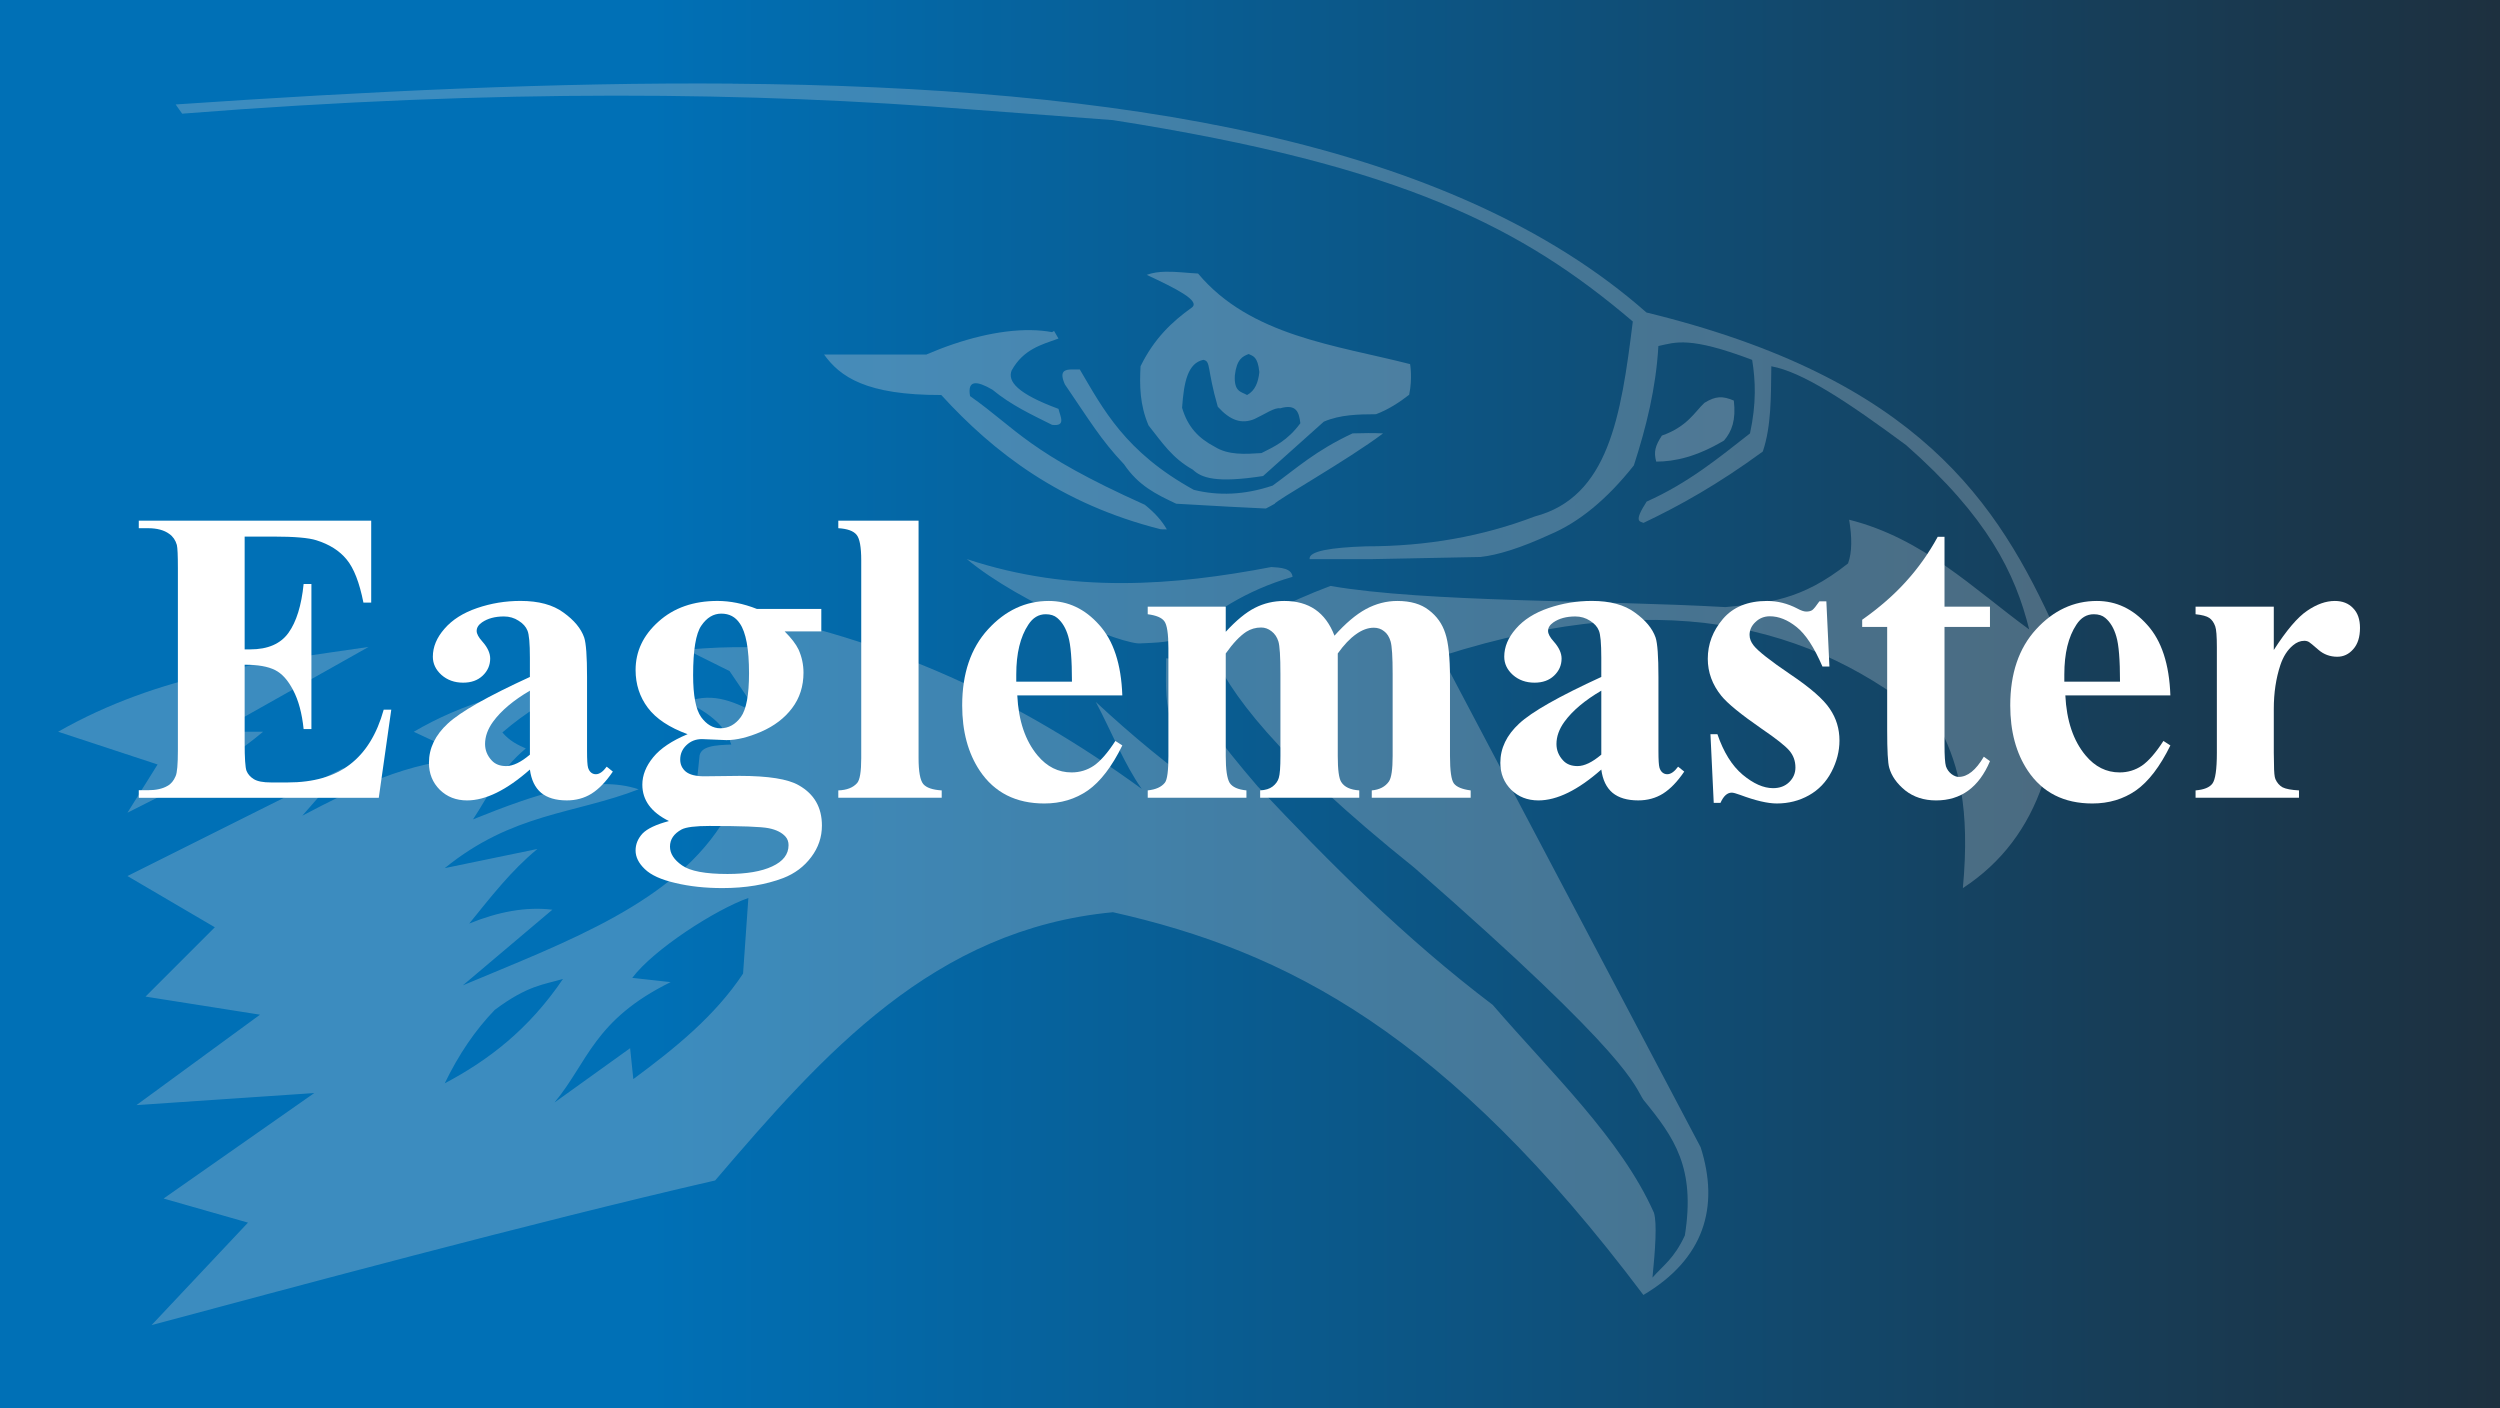
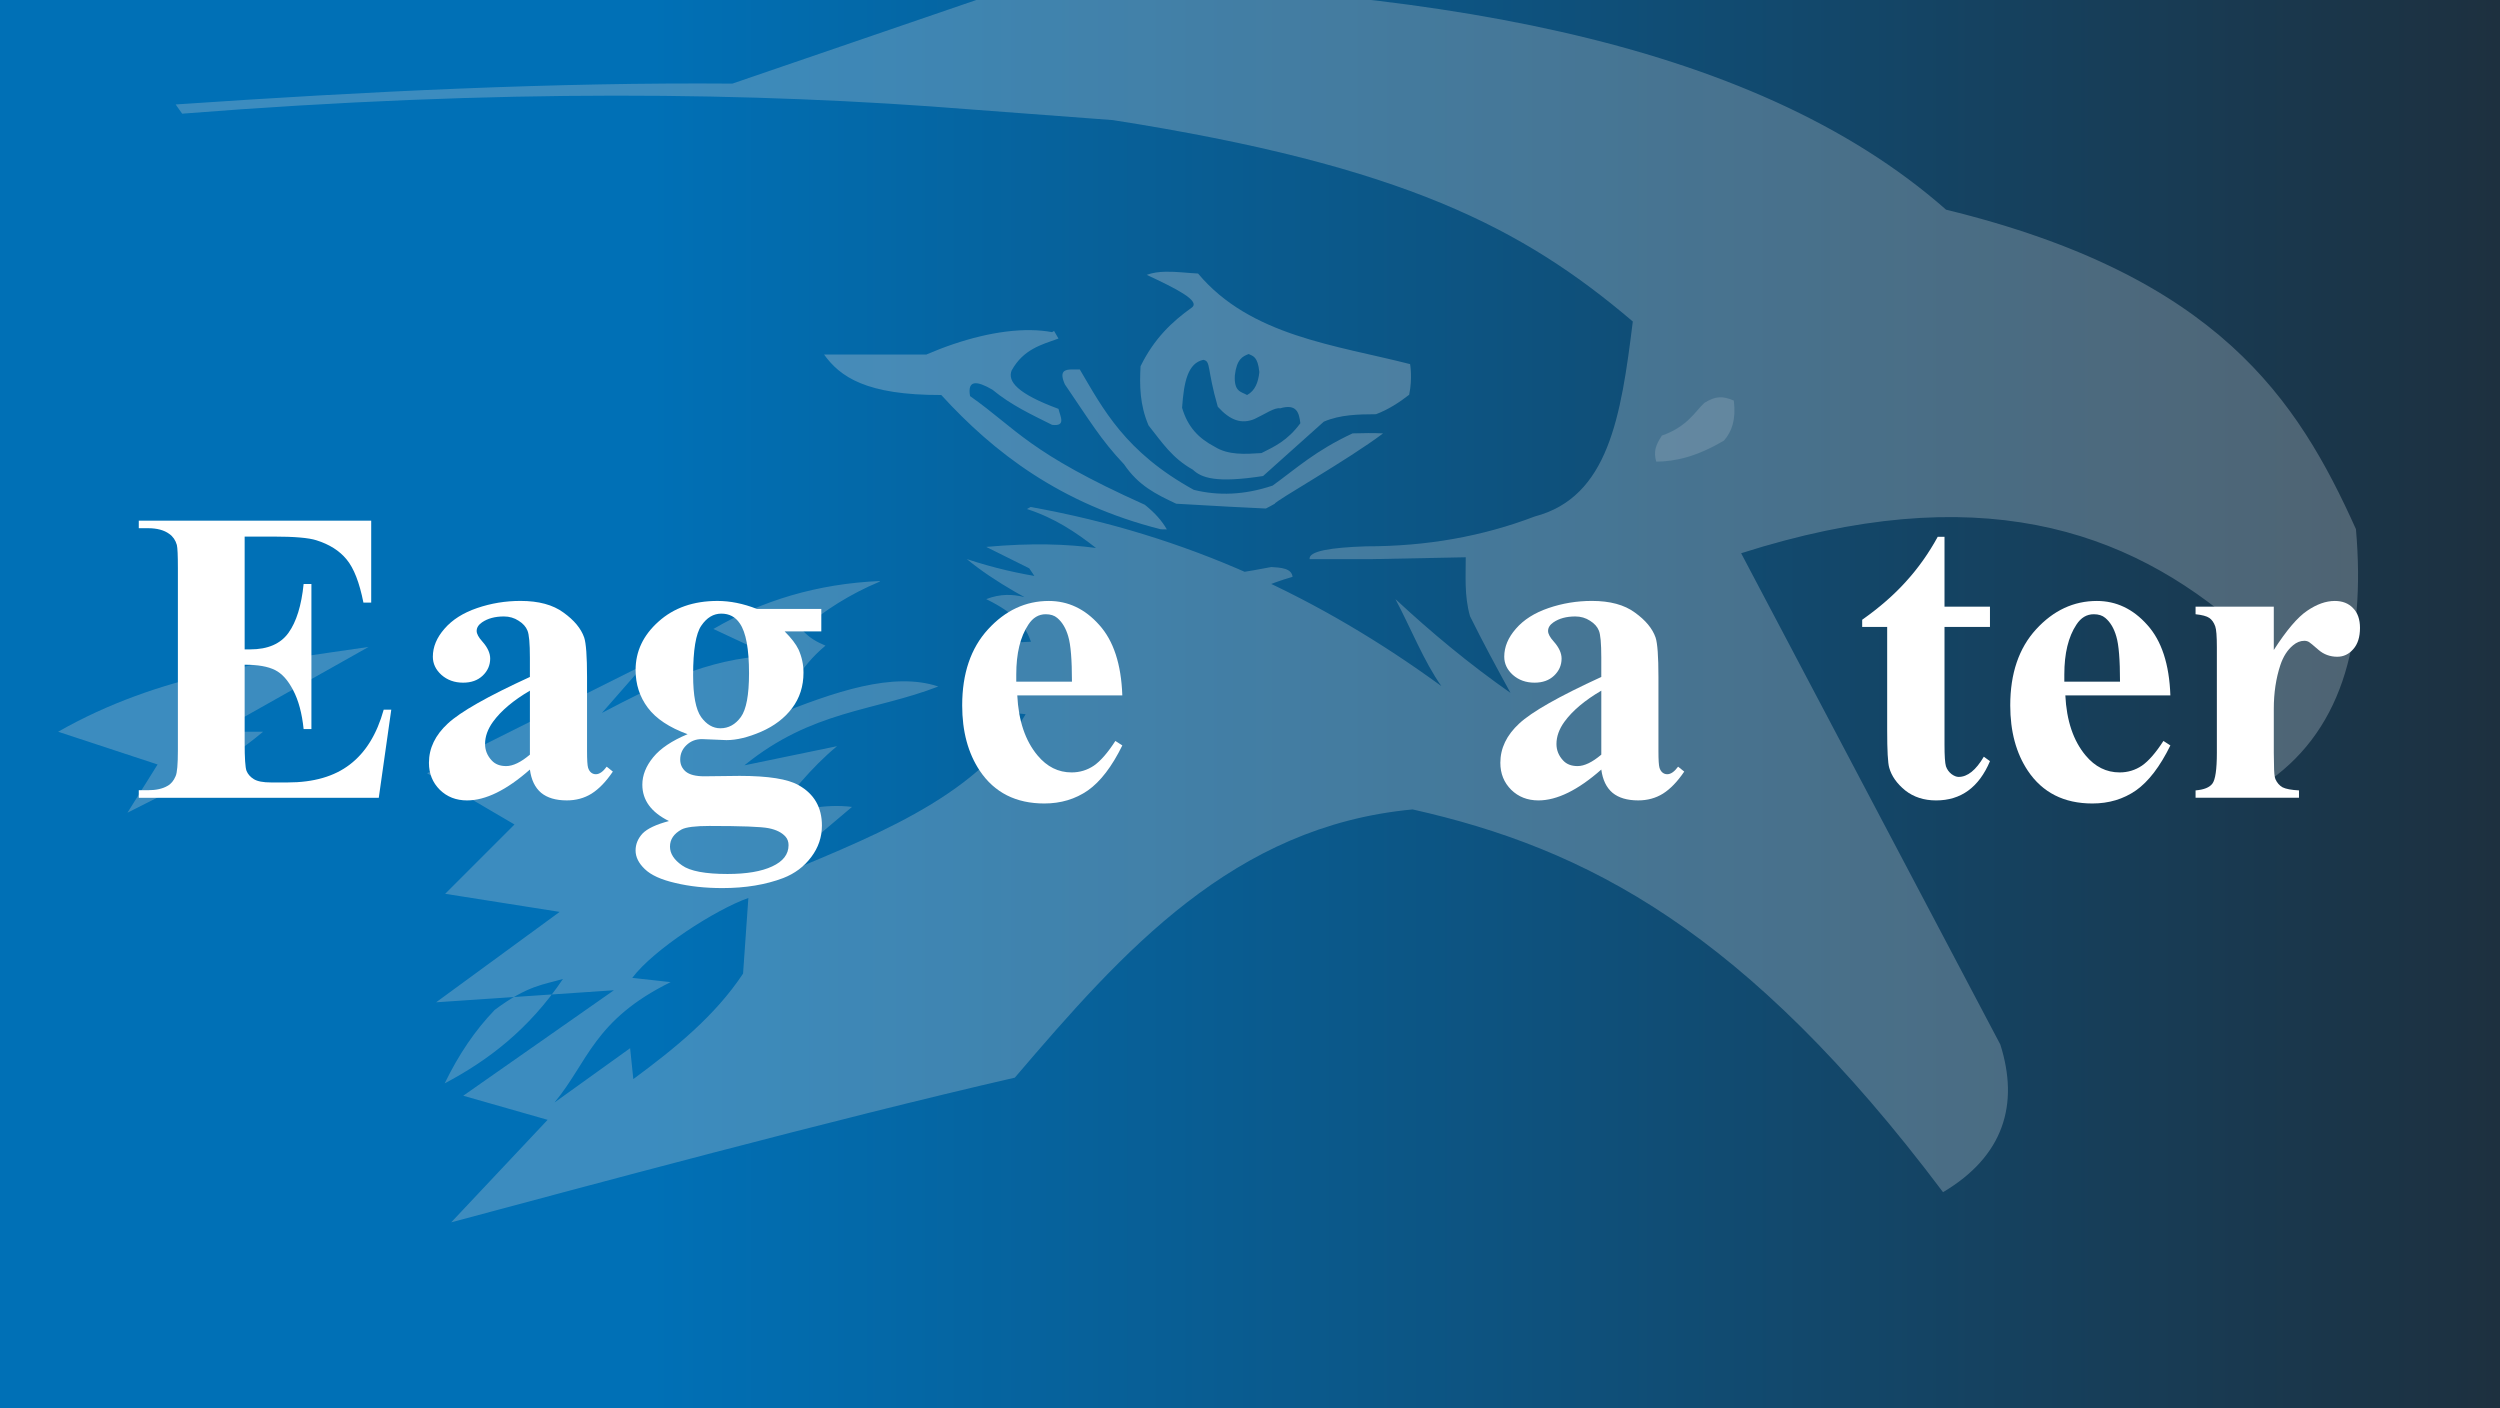
<svg xmlns="http://www.w3.org/2000/svg" xmlns:ns1="http://sodipodi.sourceforge.net/DTD/sodipodi-0.dtd" xmlns:ns2="http://www.inkscape.org/namespaces/inkscape" xmlns:xlink="http://www.w3.org/1999/xlink" version="1.1" id="svg14" width="261" height="147" viewBox="0 0 261 147" ns1:docname="EagleMaster.svg" ns2:export-filename="KEETEC.svg" ns2:export-xdpi="96" ns2:export-ydpi="96" xml:space="preserve" ns2:version="1.2.2 (732a01da63, 2022-12-09)">
  <rect x="0" y="0" width="261" height="147" fill="#808080" stroke="none" />
  <defs id="defs18">
    <linearGradient ns2:collect="always" id="linearGradient12213">
      <stop style="stop-color:#0070b6;stop-opacity:1;" offset="0.26" id="stop12211" />
      <stop style="stop-color:#1d303f;stop-opacity:1;" offset="1" id="stop12209" />
    </linearGradient>
    <linearGradient ns2:collect="always" xlink:href="#linearGradient12213" id="linearGradient12215" x1="0" y1="73.5" x2="261" y2="73.5" gradientUnits="userSpaceOnUse" />
  </defs>
  <g ns2:groupmode="layer" ns2:label="Image" id="g20">
    <rect style="fill:url(#linearGradient12215);fill-opacity:1;stroke:none;stroke-width:2;stroke-dasharray:none;stroke-opacity:1" id="rect12184" width="261" height="147" x="0" y="0" />
    <g id="g17899" transform="matrix(1.494,0,0,1.494,318.196,191.196)" style="opacity:0.55">
      <path style="fill:#c4cdd4;fill-opacity:0.56;stroke:none;stroke-width:2;stroke-dasharray:none;stroke-opacity:1" d="m -208.92,-76.843 c 7.136,-4.056 14.42,-4.856 21.692,-5.925 l -10.53,5.925 h 3.159 c -3.061,2.571 -6.282,4.026 -9.477,5.658 l 2.106,-3.37 z" id="path17035" ns1:nodetypes="ccccccc" />
-       <path id="path16829" style="display:inline;fill:#c4cdd4;fill-opacity:0.56;stroke:none;stroke-width:2;stroke-dasharray:none;stroke-opacity:1" d="m -161.803,-122.133 c -12.319,-0.097 -25.461,0.538 -38.904,1.457 l 0.453,0.643 c 22.224,-1.753 40.024,-1.507 55.131,-0.295 l 9.904,0.744 c 20.367,3.188 28.689,7.57 36.336,14.074 -0.823,6.664 -1.702,12.271 -6.852,13.625 -3.626,1.385 -7.542,2.091 -11.764,2.086 -2.47,0.081 -4.052,0.333 -3.969,0.893 h 4.416 l 7.52,-0.148 c 1.229,-0.137 2.817,-0.631 4.84,-1.562 2.061,-0.865 4.021,-2.485 5.883,-4.84 0.86,-2.656 1.544,-5.388 1.713,-8.34 1.213,-0.266 2.169,-0.689 6.553,0.967 0.231,1.432 0.308,3.017 -0.15,5.139 -2.206,1.723 -4.295,3.455 -7.223,4.766 -0.93,1.439 -0.473,1.369 -0.223,1.488 2.525,-1.196 5.222,-2.705 8.34,-4.988 0.604,-1.783 0.565,-3.887 0.596,-5.957 2.169,0.393 5.266,2.437 9.42,5.51 5.686,5.004 7.628,8.959 8.6,12.883 -3.903,-2.845 -7.408,-6.37 -12.584,-7.67 0.203,1.2 0.218,2.249 -0.074,3.053 -3.309,2.629 -5.642,2.754 -8.562,3.053 -8.743,-0.495 -20.935,-0.325 -27.607,-1.479 -2.873,1.077 -6.055,2.65 -8.373,4.363 1.239,3.011 4.464,7.488 14.236,15.328 15.399,13.466 15.323,15.211 16.006,16.217 2.169,2.653 3.647,4.74 2.896,9.479 -0.755,1.63 -1.509,2.084 -2.264,2.947 0.198,-1.998 0.324,-3.78 0.105,-4.527 -2.29,-5.158 -7.16,-9.763 -11.268,-14.531 -6.157,-4.664 -11.382,-9.911 -16.428,-15.27 -2.528,-2.948 -4.912,-5.897 -5.371,-8.846 l -1.025,-0.104 c 0.01,1.394 -0.119,2.756 0.297,4.24 0.881,1.787 1.851,3.574 2.83,5.361 -2.894,-2.024 -5.544,-4.231 -8.041,-6.553 1.075,2.019 1.989,4.358 3.213,6.08 -8.491,-6.184 -17.695,-10.545 -28.713,-12.518 l -0.248,0.143 c 1.925,0.619 3.423,1.625 4.824,2.721 -2.04,-0.268 -4.441,-0.366 -7.67,-0.074 l 3.004,1.494 2.033,3 c -1.555,-0.738 -3.075,-1.602 -5.037,-0.846 2.204,1.079 2.794,2.038 3.127,2.979 -1.117,0.042 -2.213,0.096 -2.232,0.893 l -0.225,2.16 c -1.352,-0.268 -1.684,0.264 -2.084,0.744 1.223,0.839 2.668,1.123 4.17,1.266 -3.467,5.966 -11.131,8.712 -18.393,11.766 l 6.256,-5.287 c -1.827,-0.222 -3.771,0.138 -5.809,0.969 1.49,-1.836 2.938,-3.715 4.766,-5.213 l -6.479,1.34 c 4.756,-3.865 9.047,-3.767 13.553,-5.51 -3.16,-1.052 -7.226,0.351 -11.578,2.104 1.12,-1.682 1.833,-3.411 3.693,-4.959 -0.571,-0.246 -1.136,-0.526 -1.639,-1.117 1.609,-1.389 3.394,-2.497 5.354,-3.324 l 0.098,-0.055 -0.014,-0.02 c -4.389,0.194 -8.233,1.369 -11.629,3.35 l 4,1.869 c -4.445,0.176 -8.124,2.078 -11.793,4 l 2.949,-3.369 -15.164,7.582 6.107,3.58 -4.844,4.844 8.002,1.264 -8.635,6.318 12.426,-0.842 -10.529,7.371 5.896,1.684 -6.738,7.162 c 9.018,-2.413 26.654,-7.186 39.383,-10.109 7.581,-8.871 15.274,-17.565 27.799,-18.744 12.105,2.722 23.29,8.429 37.066,26.746 4.239,-2.512 5.333,-6.135 4.002,-10.318 l -18.111,-34.33 c 16.43,-5.241 26.919,-1.771 34.959,5.293 1.142,2.339 2,5.25 1.475,10.924 5.468,-3.573 7.233,-9.839 6.529,-17.9 -4.079,-9.061 -9.633,-17.686 -28.643,-22.324 -13.641,-12.027 -36.769,-15.776 -63.871,-15.988 z m 16.383,33.227 c 3.835,3.18 11.029,6.028 12.152,5.889 1.159,-0.054 2.133,-0.063 3.081,-0.505 2.006,-1.624 4.158,-3.165 7.528,-4.146 -0.065,-0.604 -0.83,-0.643 -1.482,-0.684 -6.765,1.294 -13.943,1.885 -21.279,-0.555 z m -15.266,23.68 -0.371,5.285 c -1.947,2.945 -4.743,5.212 -7.67,7.373 l -0.223,-2.16 -5.287,3.797 c 2.348,-2.826 2.74,-5.766 8.115,-8.414 l -2.68,-0.297 c 1.488,-1.988 5.836,-4.784 8.115,-5.584 z m -12.955,5.658 c -2.415,3.566 -5.258,5.707 -8.266,7.297 0.97,-2.007 2.133,-3.725 3.5,-5.137 2.3,-1.716 3.402,-1.756 4.766,-2.16 z" ns1:nodetypes="ccccccccccccccccccccccccccccccccccccccccccccccccccccccccccccccccccccccccccccccccccccccsccccccccccccccccccc" />
+       <path id="path16829" style="display:inline;fill:#c4cdd4;fill-opacity:0.56;stroke:none;stroke-width:2;stroke-dasharray:none;stroke-opacity:1" d="m -161.803,-122.133 c -12.319,-0.097 -25.461,0.538 -38.904,1.457 l 0.453,0.643 c 22.224,-1.753 40.024,-1.507 55.131,-0.295 l 9.904,0.744 c 20.367,3.188 28.689,7.57 36.336,14.074 -0.823,6.664 -1.702,12.271 -6.852,13.625 -3.626,1.385 -7.542,2.091 -11.764,2.086 -2.47,0.081 -4.052,0.333 -3.969,0.893 h 4.416 l 7.52,-0.148 l -1.025,-0.104 c 0.01,1.394 -0.119,2.756 0.297,4.24 0.881,1.787 1.851,3.574 2.83,5.361 -2.894,-2.024 -5.544,-4.231 -8.041,-6.553 1.075,2.019 1.989,4.358 3.213,6.08 -8.491,-6.184 -17.695,-10.545 -28.713,-12.518 l -0.248,0.143 c 1.925,0.619 3.423,1.625 4.824,2.721 -2.04,-0.268 -4.441,-0.366 -7.67,-0.074 l 3.004,1.494 2.033,3 c -1.555,-0.738 -3.075,-1.602 -5.037,-0.846 2.204,1.079 2.794,2.038 3.127,2.979 -1.117,0.042 -2.213,0.096 -2.232,0.893 l -0.225,2.16 c -1.352,-0.268 -1.684,0.264 -2.084,0.744 1.223,0.839 2.668,1.123 4.17,1.266 -3.467,5.966 -11.131,8.712 -18.393,11.766 l 6.256,-5.287 c -1.827,-0.222 -3.771,0.138 -5.809,0.969 1.49,-1.836 2.938,-3.715 4.766,-5.213 l -6.479,1.34 c 4.756,-3.865 9.047,-3.767 13.553,-5.51 -3.16,-1.052 -7.226,0.351 -11.578,2.104 1.12,-1.682 1.833,-3.411 3.693,-4.959 -0.571,-0.246 -1.136,-0.526 -1.639,-1.117 1.609,-1.389 3.394,-2.497 5.354,-3.324 l 0.098,-0.055 -0.014,-0.02 c -4.389,0.194 -8.233,1.369 -11.629,3.35 l 4,1.869 c -4.445,0.176 -8.124,2.078 -11.793,4 l 2.949,-3.369 -15.164,7.582 6.107,3.58 -4.844,4.844 8.002,1.264 -8.635,6.318 12.426,-0.842 -10.529,7.371 5.896,1.684 -6.738,7.162 c 9.018,-2.413 26.654,-7.186 39.383,-10.109 7.581,-8.871 15.274,-17.565 27.799,-18.744 12.105,2.722 23.29,8.429 37.066,26.746 4.239,-2.512 5.333,-6.135 4.002,-10.318 l -18.111,-34.33 c 16.43,-5.241 26.919,-1.771 34.959,5.293 1.142,2.339 2,5.25 1.475,10.924 5.468,-3.573 7.233,-9.839 6.529,-17.9 -4.079,-9.061 -9.633,-17.686 -28.643,-22.324 -13.641,-12.027 -36.769,-15.776 -63.871,-15.988 z m 16.383,33.227 c 3.835,3.18 11.029,6.028 12.152,5.889 1.159,-0.054 2.133,-0.063 3.081,-0.505 2.006,-1.624 4.158,-3.165 7.528,-4.146 -0.065,-0.604 -0.83,-0.643 -1.482,-0.684 -6.765,1.294 -13.943,1.885 -21.279,-0.555 z m -15.266,23.68 -0.371,5.285 c -1.947,2.945 -4.743,5.212 -7.67,7.373 l -0.223,-2.16 -5.287,3.797 c 2.348,-2.826 2.74,-5.766 8.115,-8.414 l -2.68,-0.297 c 1.488,-1.988 5.836,-4.784 8.115,-5.584 z m -12.955,5.658 c -2.415,3.566 -5.258,5.707 -8.266,7.297 0.97,-2.007 2.133,-3.725 3.5,-5.137 2.3,-1.716 3.402,-1.756 4.766,-2.16 z" ns1:nodetypes="ccccccccccccccccccccccccccccccccccccccccccccccccccccccccccccccccccccccccccccccccccccccsccccccccccccccccccc" />
      <path style="fill:#c4cdd4;fill-opacity:0.635;stroke:none;stroke-width:2;stroke-dasharray:none;stroke-opacity:1" d="m -97.247,-95.72 c -0.187,-0.684 -0.067,-1.106 0.395,-1.816 1.792,-0.633 2.3,-1.662 2.975,-2.29 0.783,-0.484 1.271,-0.49 2.053,-0.158 0.161,1.351 -0.14,2.159 -0.684,2.791 -1.895,1.123 -3.403,1.471 -4.739,1.474 z" id="path17863" ns1:nodetypes="ccccccc" />
      <path id="path17868" style="fill:#c4cdd4;fill-opacity:0.635;stroke:none;stroke-width:2;stroke-dasharray:none;stroke-opacity:1" d="m -131.525,-108.988 c -0.468,0.009 -0.916,0.067 -1.326,0.219 1.976,0.923 3.807,1.82 3.143,2.291 -1.351,0.967 -2.618,2.144 -3.574,4.096 -0.07,1.341 -0.057,2.694 0.559,4.133 0.949,1.197 1.65,2.286 3.09,3.09 0.593,0.559 1.575,0.967 4.914,0.447 l 4.244,-3.799 c 1.152,-0.494 2.399,-0.511 3.648,-0.52 0.854,-0.321 1.645,-0.834 2.316,-1.359 0.242,-1.156 0.066,-2.141 0.066,-2.141 -5.204,-1.332 -11.166,-1.966 -14.818,-6.33 -0.753,-0.039 -1.53,-0.141 -2.262,-0.127 z m -9.408,4.082 c -2.222,-0.036 -4.834,0.633 -7.316,1.705 h -7.148 c 1.119,1.557 2.946,2.843 8.191,2.828 3.669,4.02 8.334,7.614 15.338,9.383 0.142,0.007 0.281,0.004 0.422,0.008 -0.324,-0.574 -0.819,-1.147 -1.539,-1.721 -8.176,-3.672 -8.922,-5.279 -12.211,-7.594 -0.201,-1.149 0.479,-1.079 1.564,-0.447 1.321,1.093 2.751,1.745 4.168,2.457 1.002,0.125 0.57,-0.586 0.447,-1.117 -2.874,-1.061 -3.568,-1.916 -3.275,-2.68 0.822,-1.486 2.07,-1.801 3.275,-2.234 l -0.309,-0.531 -0.139,0.084 c -0.464,-0.087 -0.956,-0.132 -1.469,-0.141 z m 15.207,1.668 c 0.302,0.152 0.634,0.161 0.746,1.266 -0.074,0.703 -0.289,1.292 -0.857,1.6 -0.398,-0.234 -0.926,-0.206 -0.855,-1.377 0.131,-1.134 0.544,-1.327 0.967,-1.488 z m -3.164,0.408 c 0.536,0.105 0.231,0.587 1.006,3.277 0.878,0.971 1.675,1.228 2.568,0.855 0.696,-0.322 1.413,-0.826 1.787,-0.744 1.159,-0.34 1.329,0.309 1.414,1.043 -0.906,1.227 -1.811,1.627 -2.717,2.084 -1.156,0.074 -2.315,0.156 -3.277,-0.447 -1.093,-0.577 -1.869,-1.349 -2.27,-2.717 0.124,-1.84 0.413,-3.127 1.488,-3.352 z m -9.16,0.67 c -0.518,0.003 -0.941,0.1 -0.52,1.043 1.728,2.528 2.508,3.865 4.133,5.584 1.004,1.477 2.188,2.071 3.648,2.756 2.878,0.17 4.857,0.274 6.264,0.336 0.209,-0.108 0.417,-0.214 0.623,-0.336 0,-0.179 5.141,-3.078 7.568,-4.914 -0.673,-0.032 -1.394,-0.023 -2.133,0 -2.599,1.216 -3.906,2.432 -5.584,3.648 -1.992,0.67 -3.815,0.718 -5.51,0.297 -4.818,-2.653 -6.346,-5.671 -7.967,-8.414 -0.166,0.007 -0.351,-9.1e-4 -0.523,0 z" />
    </g>
    <g aria-label="Eaglemaster" transform="scale(1.001,0.999)" id="text3867" style="font-weight:bold;font-size:43.74px;font-family:'Times New Roman';-inkscape-font-specification:'Times New Roman, Bold';fill:#ffffff;stroke-width:3.127">
      <path d="m 25.516,56.075 v 11.789 h 0.577 q 2.755,0 3.994,-1.73 1.239,-1.73 1.58,-5.104 h 0.812 V 76.193 H 31.667 Q 31.411,73.716 30.578,72.136 29.766,70.555 28.677,70.021 27.588,69.466 25.516,69.466 v 8.159 q 0,2.392 0.192,2.926 0.214,0.534 0.769,0.876 0.555,0.342 1.794,0.342 h 1.73 q 4.058,0 6.493,-1.879 2.456,-1.879 3.524,-5.724 h 0.79 l -1.303,9.205 H 14.474 v -0.79 h 0.961 q 1.26,0 2.029,-0.449 0.555,-0.299 0.854,-1.025 0.235,-0.513 0.235,-2.691 V 59.364 q 0,-1.965 -0.107,-2.413 Q 18.233,56.203 17.656,55.797 16.845,55.199 15.435,55.199 H 14.474 v -0.79 h 24.241 v 8.564 H 37.903 Q 37.284,59.834 36.152,58.467 35.041,57.1 32.991,56.459 31.795,56.075 28.506,56.075 Z" id="path4033" />
      <path d="m 55.267,80.422 q -3.652,3.225 -6.557,3.225 -1.709,0 -2.841,-1.111 -1.132,-1.132 -1.132,-2.819 0,-2.285 1.965,-4.101 1.965,-1.837 8.564,-4.87 v -2.008 q 0,-2.264 -0.256,-2.841 -0.235,-0.598 -0.918,-1.025 -0.683,-0.449 -1.538,-0.449 -1.388,0 -2.285,0.619 -0.555,0.384 -0.555,0.897 0,0.449 0.598,1.111 0.812,0.918 0.812,1.773 0,1.047 -0.79,1.794 -0.769,0.726 -2.029,0.726 -1.346,0 -2.264,-0.812 -0.897,-0.812 -0.897,-1.901 0,-1.538 1.217,-2.926 1.217,-1.41 3.396,-2.157 2.178,-0.748 4.528,-0.748 2.841,0 4.485,1.217 1.666,1.196 2.157,2.606 0.299,0.897 0.299,4.122 v 7.753 q 0,1.367 0.107,1.73 0.107,0.342 0.32,0.513 0.214,0.171 0.491,0.171 0.555,0 1.132,-0.79 l 0.641,0.513 q -1.068,1.58 -2.221,2.307 -1.132,0.705 -2.584,0.705 -1.709,0 -2.67,-0.79 -0.961,-0.812 -1.175,-2.435 z m 0,-1.559 v -6.685 q -2.584,1.516 -3.844,3.246 -0.833,1.153 -0.833,2.328 0,0.982 0.705,1.73 0.534,0.577 1.495,0.577 1.068,0 2.477,-1.196 z" id="path4035" />
      <path d="m 78.931,63.635 h 6.728 v 2.349 h -3.823 q 1.047,1.047 1.452,1.901 0.513,1.153 0.513,2.413 0,2.136 -1.196,3.716 -1.175,1.559 -3.225,2.456 -2.029,0.876 -3.609,0.876 -0.128,0 -2.563,-0.107 -0.961,0 -1.623,0.641 -0.641,0.619 -0.641,1.495 0,0.769 0.577,1.26 0.598,0.491 1.922,0.491 l 3.695,-0.043 q 4.485,0 6.172,0.982 2.413,1.367 2.413,4.207 0,1.815 -1.111,3.289 -1.111,1.495 -2.926,2.2 -2.755,1.047 -6.343,1.047 -2.691,0 -4.912,-0.534 -2.221,-0.513 -3.182,-1.452 -0.961,-0.918 -0.961,-1.944 0,-0.982 0.726,-1.773 0.748,-0.769 2.755,-1.303 -2.776,-1.367 -2.776,-3.802 0,-1.474 1.132,-2.862 1.132,-1.388 3.588,-2.413 -2.862,-1.047 -4.143,-2.755 -1.281,-1.709 -1.281,-3.951 0,-2.926 2.392,-5.062 2.392,-2.157 6.151,-2.157 1.986,0 4.101,0.833 z m -3.695,0.491 q -1.239,0 -2.093,1.26 -0.854,1.239 -0.854,5.169 0,3.182 0.833,4.378 0.854,1.175 2.008,1.175 1.281,0 2.136,-1.175 0.854,-1.175 0.854,-4.57 0,-3.823 -0.961,-5.211 -0.683,-1.025 -1.922,-1.025 z m -1.26,22.19 q -2.178,0 -2.883,0.363 -1.217,0.662 -1.217,1.794 0,1.089 1.26,1.965 1.26,0.897 4.741,0.897 2.969,0 4.656,-0.79 1.709,-0.79 1.709,-2.221 0,-0.534 -0.32,-0.897 -0.577,-0.641 -1.751,-0.876 -1.153,-0.235 -6.194,-0.235 z" id="path4037" />
-       <path d="m 95.803,54.409 v 24.817 q 0,2.114 0.491,2.712 0.491,0.577 1.922,0.662 v 0.769 H 87.431 v -0.769 q 1.324,-0.043 1.965,-0.769 0.427,-0.491 0.427,-2.606 V 58.552 q 0,-2.093 -0.491,-2.67 -0.491,-0.598 -1.901,-0.683 v -0.79 z" id="path4039" />
      <path d="m 117.054,72.669 h -10.956 q 0.192,3.972 2.114,6.279 1.474,1.773 3.545,1.773 1.281,0 2.328,-0.705 1.047,-0.726 2.243,-2.584 l 0.726,0.47 q -1.623,3.31 -3.588,4.699 -1.965,1.367 -4.549,1.367 -4.442,0 -6.728,-3.417 -1.837,-2.755 -1.837,-6.834 0,-4.998 2.691,-7.945 2.712,-2.969 6.343,-2.969 3.033,0 5.254,2.499 2.243,2.477 2.413,7.368 z m -5.254,-1.431 q 0,-3.439 -0.384,-4.72 -0.363,-1.281 -1.153,-1.944 -0.449,-0.384 -1.196,-0.384 -1.111,0 -1.815,1.089 -1.26,1.901 -1.26,5.211 v 0.748 z" id="path4041" />
-       <path d="m 127.84,63.4 v 2.627 q 1.645,-1.794 3.033,-2.499 1.41,-0.726 3.075,-0.726 1.922,0 3.225,0.897 1.303,0.897 2.008,2.734 1.709,-1.922 3.268,-2.776 1.58,-0.854 3.289,-0.854 2.072,0 3.289,0.961 1.239,0.94 1.709,2.413 0.491,1.452 0.491,4.656 v 8.18 q 0,2.307 0.406,2.862 0.427,0.555 1.751,0.726 v 0.769 h -10.316 v -0.769 q 1.217,-0.107 1.794,-0.94 0.384,-0.577 0.384,-2.648 v -8.586 q 0,-2.67 -0.214,-3.396 -0.214,-0.726 -0.683,-1.068 -0.449,-0.363 -1.068,-0.363 -0.918,0 -1.858,0.683 -0.94,0.662 -1.901,2.008 v 10.721 q 0,2.157 0.363,2.712 0.491,0.79 1.879,0.876 v 0.769 h -10.337 v -0.769 q 0.833,-0.043 1.303,-0.406 0.491,-0.384 0.641,-0.897 0.171,-0.534 0.171,-2.285 v -8.586 q 0,-2.712 -0.214,-3.396 -0.214,-0.683 -0.726,-1.068 -0.491,-0.384 -1.068,-0.384 -0.854,0 -1.559,0.449 -1.004,0.662 -2.136,2.264 v 10.721 q 0,2.114 0.406,2.798 0.427,0.662 1.751,0.79 v 0.769 h -10.294 v -0.769 q 1.26,-0.128 1.794,-0.812 0.363,-0.47 0.363,-2.776 V 67.736 q 0,-2.264 -0.427,-2.819 -0.406,-0.555 -1.73,-0.726 v -0.79 z" id="path4043" />
      <path d="m 167.009,80.422 q -3.652,3.225 -6.557,3.225 -1.709,0 -2.841,-1.111 -1.132,-1.132 -1.132,-2.819 0,-2.285 1.965,-4.101 1.965,-1.837 8.564,-4.87 v -2.008 q 0,-2.264 -0.256,-2.841 -0.235,-0.598 -0.918,-1.025 -0.683,-0.449 -1.538,-0.449 -1.388,0 -2.285,0.619 -0.555,0.384 -0.555,0.897 0,0.449 0.598,1.111 0.812,0.918 0.812,1.773 0,1.047 -0.79,1.794 -0.769,0.726 -2.029,0.726 -1.346,0 -2.264,-0.812 -0.897,-0.812 -0.897,-1.901 0,-1.538 1.217,-2.926 1.217,-1.41 3.396,-2.157 2.178,-0.748 4.528,-0.748 2.841,0 4.485,1.217 1.666,1.196 2.157,2.606 0.299,0.897 0.299,4.122 v 7.753 q 0,1.367 0.107,1.73 0.107,0.342 0.32,0.513 0.214,0.171 0.491,0.171 0.555,0 1.132,-0.79 l 0.641,0.513 q -1.068,1.58 -2.221,2.307 -1.132,0.705 -2.584,0.705 -1.709,0 -2.67,-0.79 -0.961,-0.812 -1.175,-2.435 z m 0,-1.559 v -6.685 q -2.584,1.516 -3.844,3.246 -0.833,1.153 -0.833,2.328 0,0.982 0.705,1.73 0.534,0.577 1.495,0.577 1.068,0 2.477,-1.196 z" id="path4045" />
-       <path d="m 190.481,62.845 0.32,6.813 h -0.726 q -1.303,-3.033 -2.712,-4.143 -1.388,-1.111 -2.776,-1.111 -0.876,0 -1.495,0.598 -0.619,0.577 -0.619,1.346 0,0.577 0.427,1.111 0.683,0.876 3.823,3.011 3.14,2.114 4.122,3.609 1.004,1.474 1.004,3.31 0,1.666 -0.833,3.268 -0.833,1.602 -2.349,2.456 -1.516,0.854 -3.353,0.854 -1.431,0 -3.823,-0.897 -0.641,-0.235 -0.876,-0.235 -0.705,0 -1.175,1.068 h -0.705 l -0.342,-7.176 h 0.726 q 0.961,2.819 2.627,4.229 1.687,1.41 3.182,1.41 1.025,0 1.666,-0.619 0.662,-0.641 0.662,-1.538 0,-1.025 -0.641,-1.773 -0.641,-0.748 -2.862,-2.264 -3.268,-2.264 -4.229,-3.46 -1.41,-1.751 -1.41,-3.866 0,-2.307 1.58,-4.165 1.602,-1.879 4.613,-1.879 1.623,0 3.14,0.79 0.577,0.32 0.94,0.32 0.384,0 0.619,-0.15 0.235,-0.171 0.748,-0.918 z" id="path4047" />
      <path d="m 202.804,56.096 v 7.304 h 4.741 v 2.114 h -4.741 v 12.323 q 0,1.73 0.149,2.243 0.171,0.491 0.577,0.812 0.406,0.299 0.748,0.299 1.388,0 2.627,-2.114 l 0.641,0.47 q -1.73,4.101 -5.617,4.101 -1.901,0 -3.225,-1.047 -1.303,-1.068 -1.666,-2.371 -0.214,-0.726 -0.214,-3.93 V 65.515 h -2.606 v -0.748 q 2.691,-1.901 4.57,-3.994 1.901,-2.093 3.31,-4.677 z" id="path4049" />
      <path d="m 226.362,72.669 h -10.956 q 0.192,3.972 2.114,6.279 1.474,1.773 3.545,1.773 1.281,0 2.328,-0.705 1.047,-0.726 2.243,-2.584 l 0.726,0.47 q -1.623,3.31 -3.588,4.699 -1.965,1.367 -4.549,1.367 -4.442,0 -6.728,-3.417 -1.837,-2.755 -1.837,-6.834 0,-4.998 2.691,-7.945 2.712,-2.969 6.343,-2.969 3.033,0 5.254,2.499 2.243,2.477 2.413,7.368 z m -5.254,-1.431 q 0,-3.439 -0.384,-4.72 -0.363,-1.281 -1.153,-1.944 -0.449,-0.384 -1.196,-0.384 -1.111,0 -1.815,1.089 -1.26,1.901 -1.26,5.211 v 0.748 z" id="path4051" />
      <path d="m 237.147,63.4 v 4.528 q 1.986,-3.097 3.481,-4.101 1.495,-1.025 2.883,-1.025 1.196,0 1.901,0.748 0.726,0.726 0.726,2.072 0,1.431 -0.705,2.221 -0.683,0.79 -1.666,0.79 -1.132,0 -1.965,-0.726 -0.833,-0.726 -0.982,-0.812 -0.214,-0.128 -0.491,-0.128 -0.619,0 -1.175,0.47 -0.876,0.726 -1.324,2.072 -0.683,2.072 -0.683,4.57 v 4.592 l 0.021,1.196 q 0,1.217 0.149,1.559 0.256,0.577 0.748,0.854 0.513,0.256 1.709,0.32 v 0.769 h -10.786 v -0.769 q 1.303,-0.107 1.751,-0.705 0.47,-0.619 0.47,-3.225 V 67.629 q 0,-1.709 -0.171,-2.178 -0.214,-0.598 -0.619,-0.876 -0.406,-0.278 -1.431,-0.384 v -0.79 z" id="path4053" />
    </g>
  </g>
</svg>